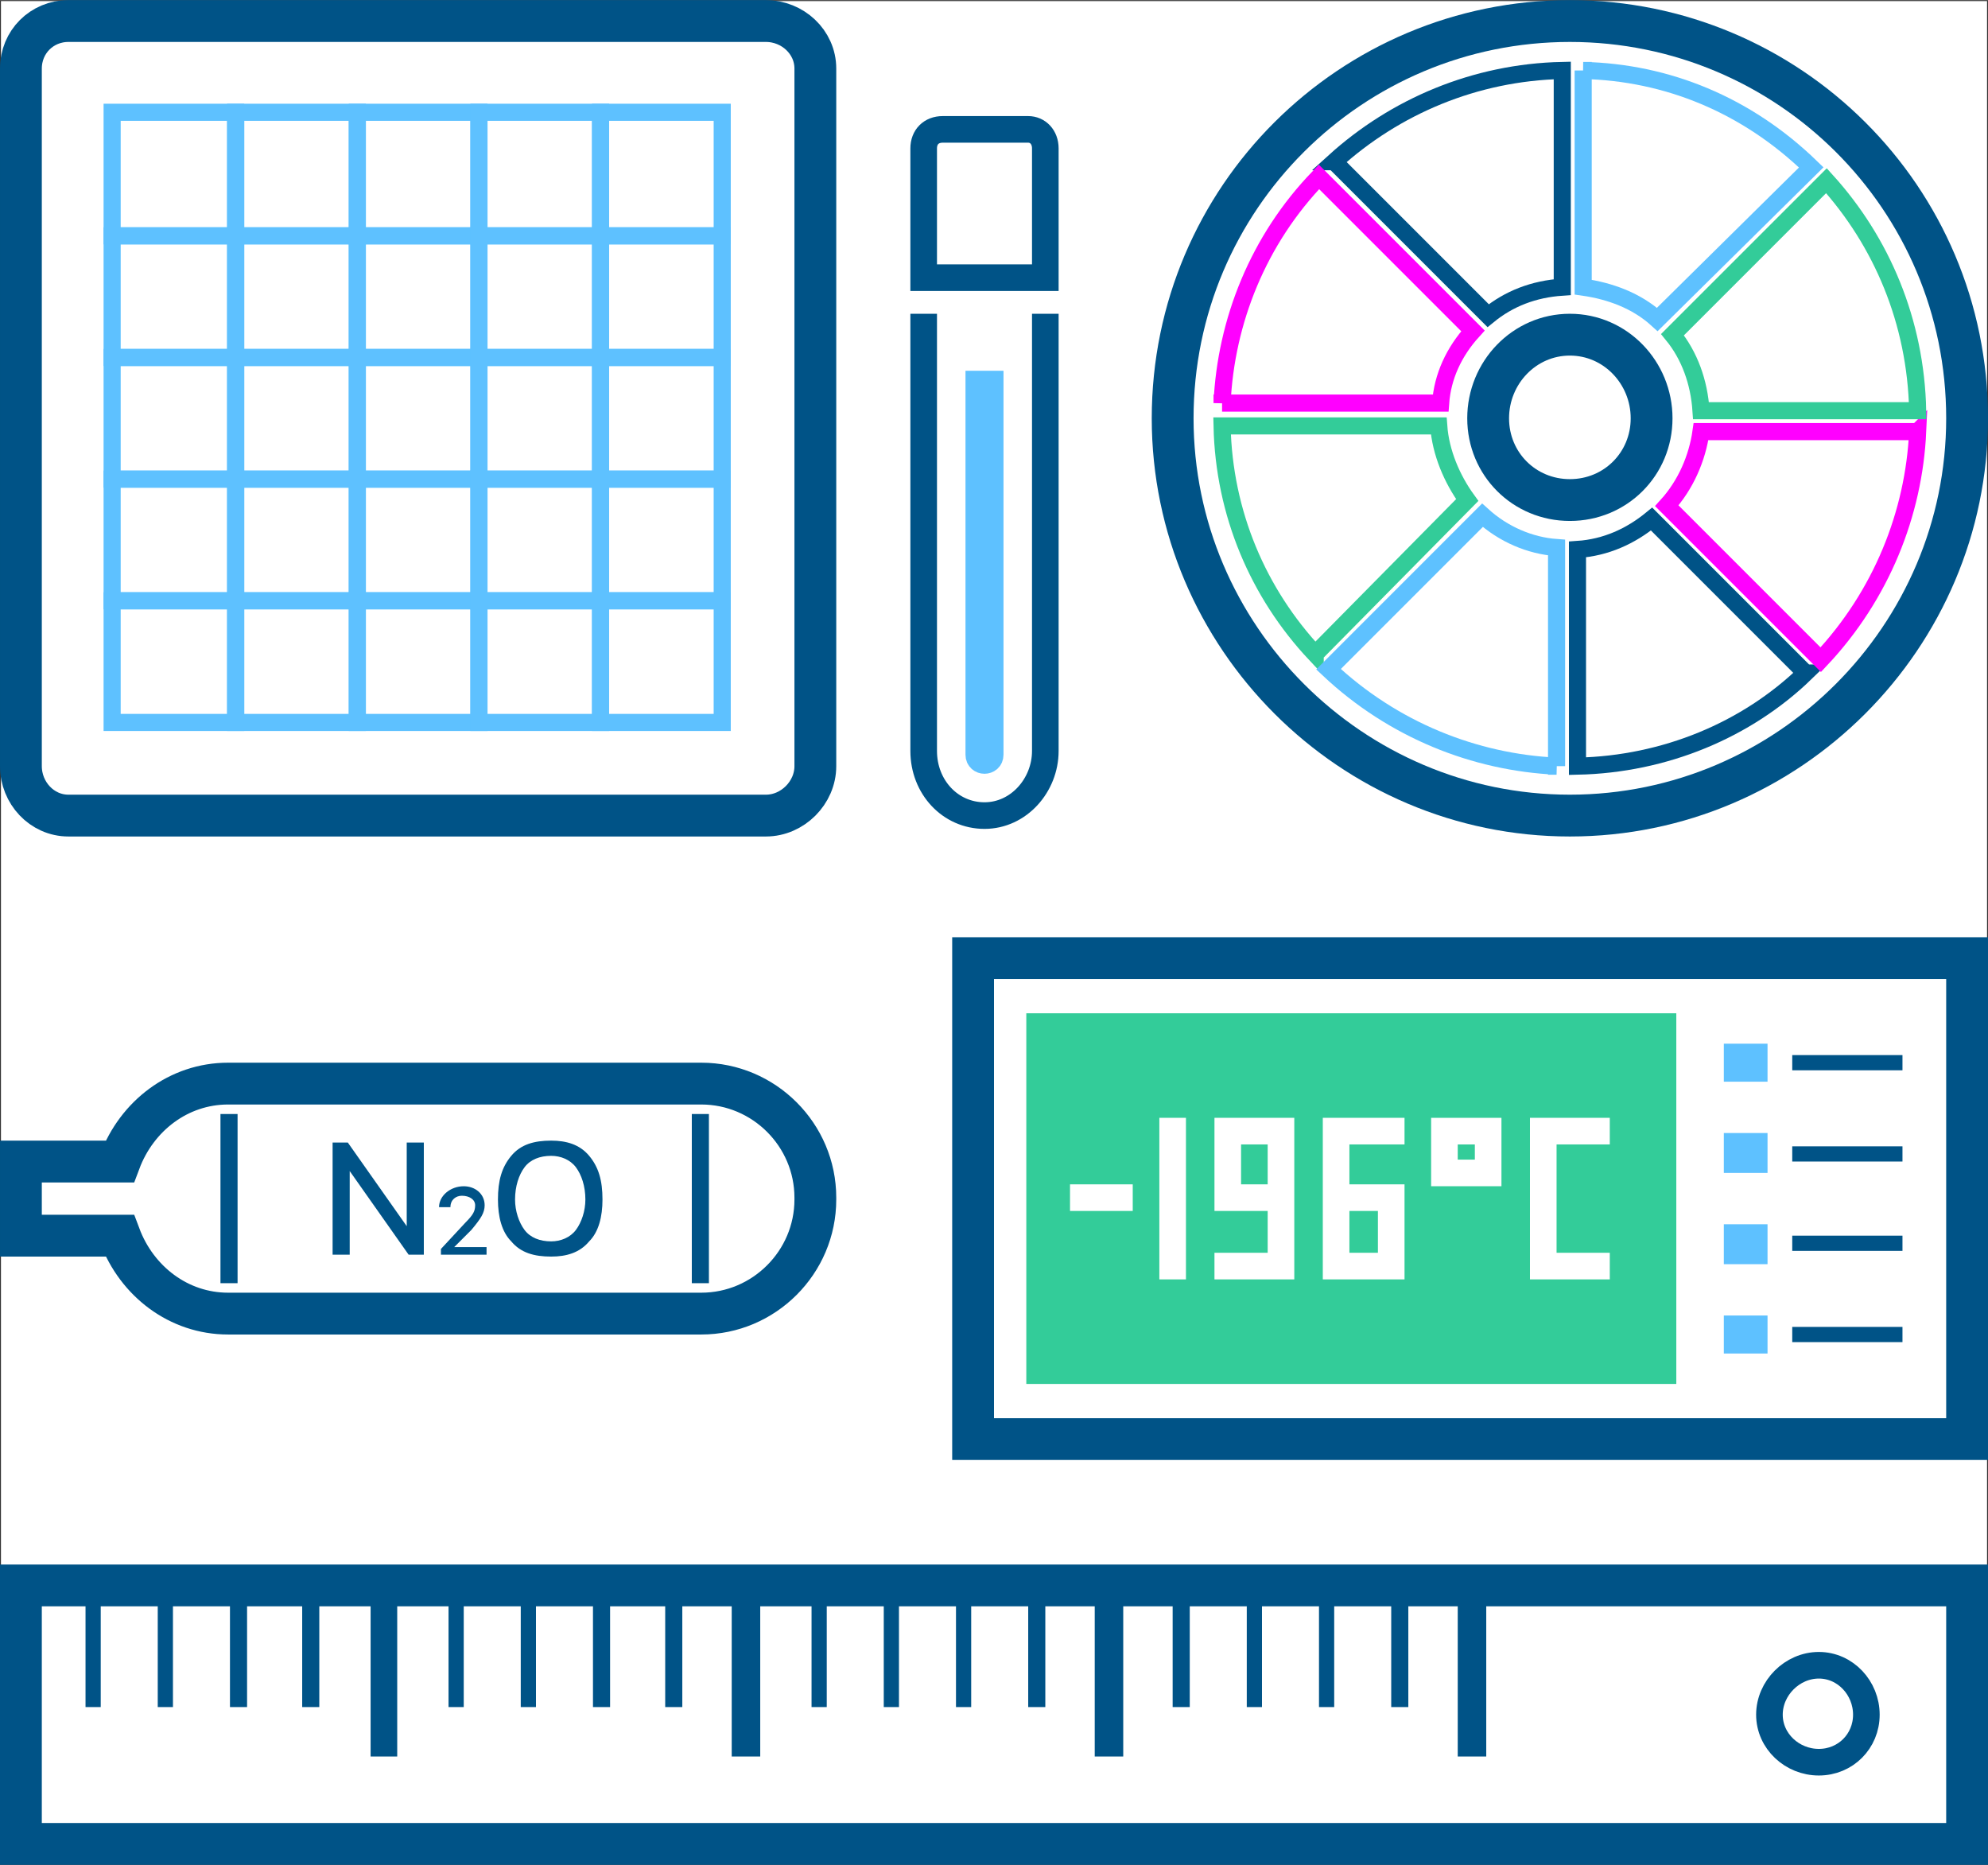
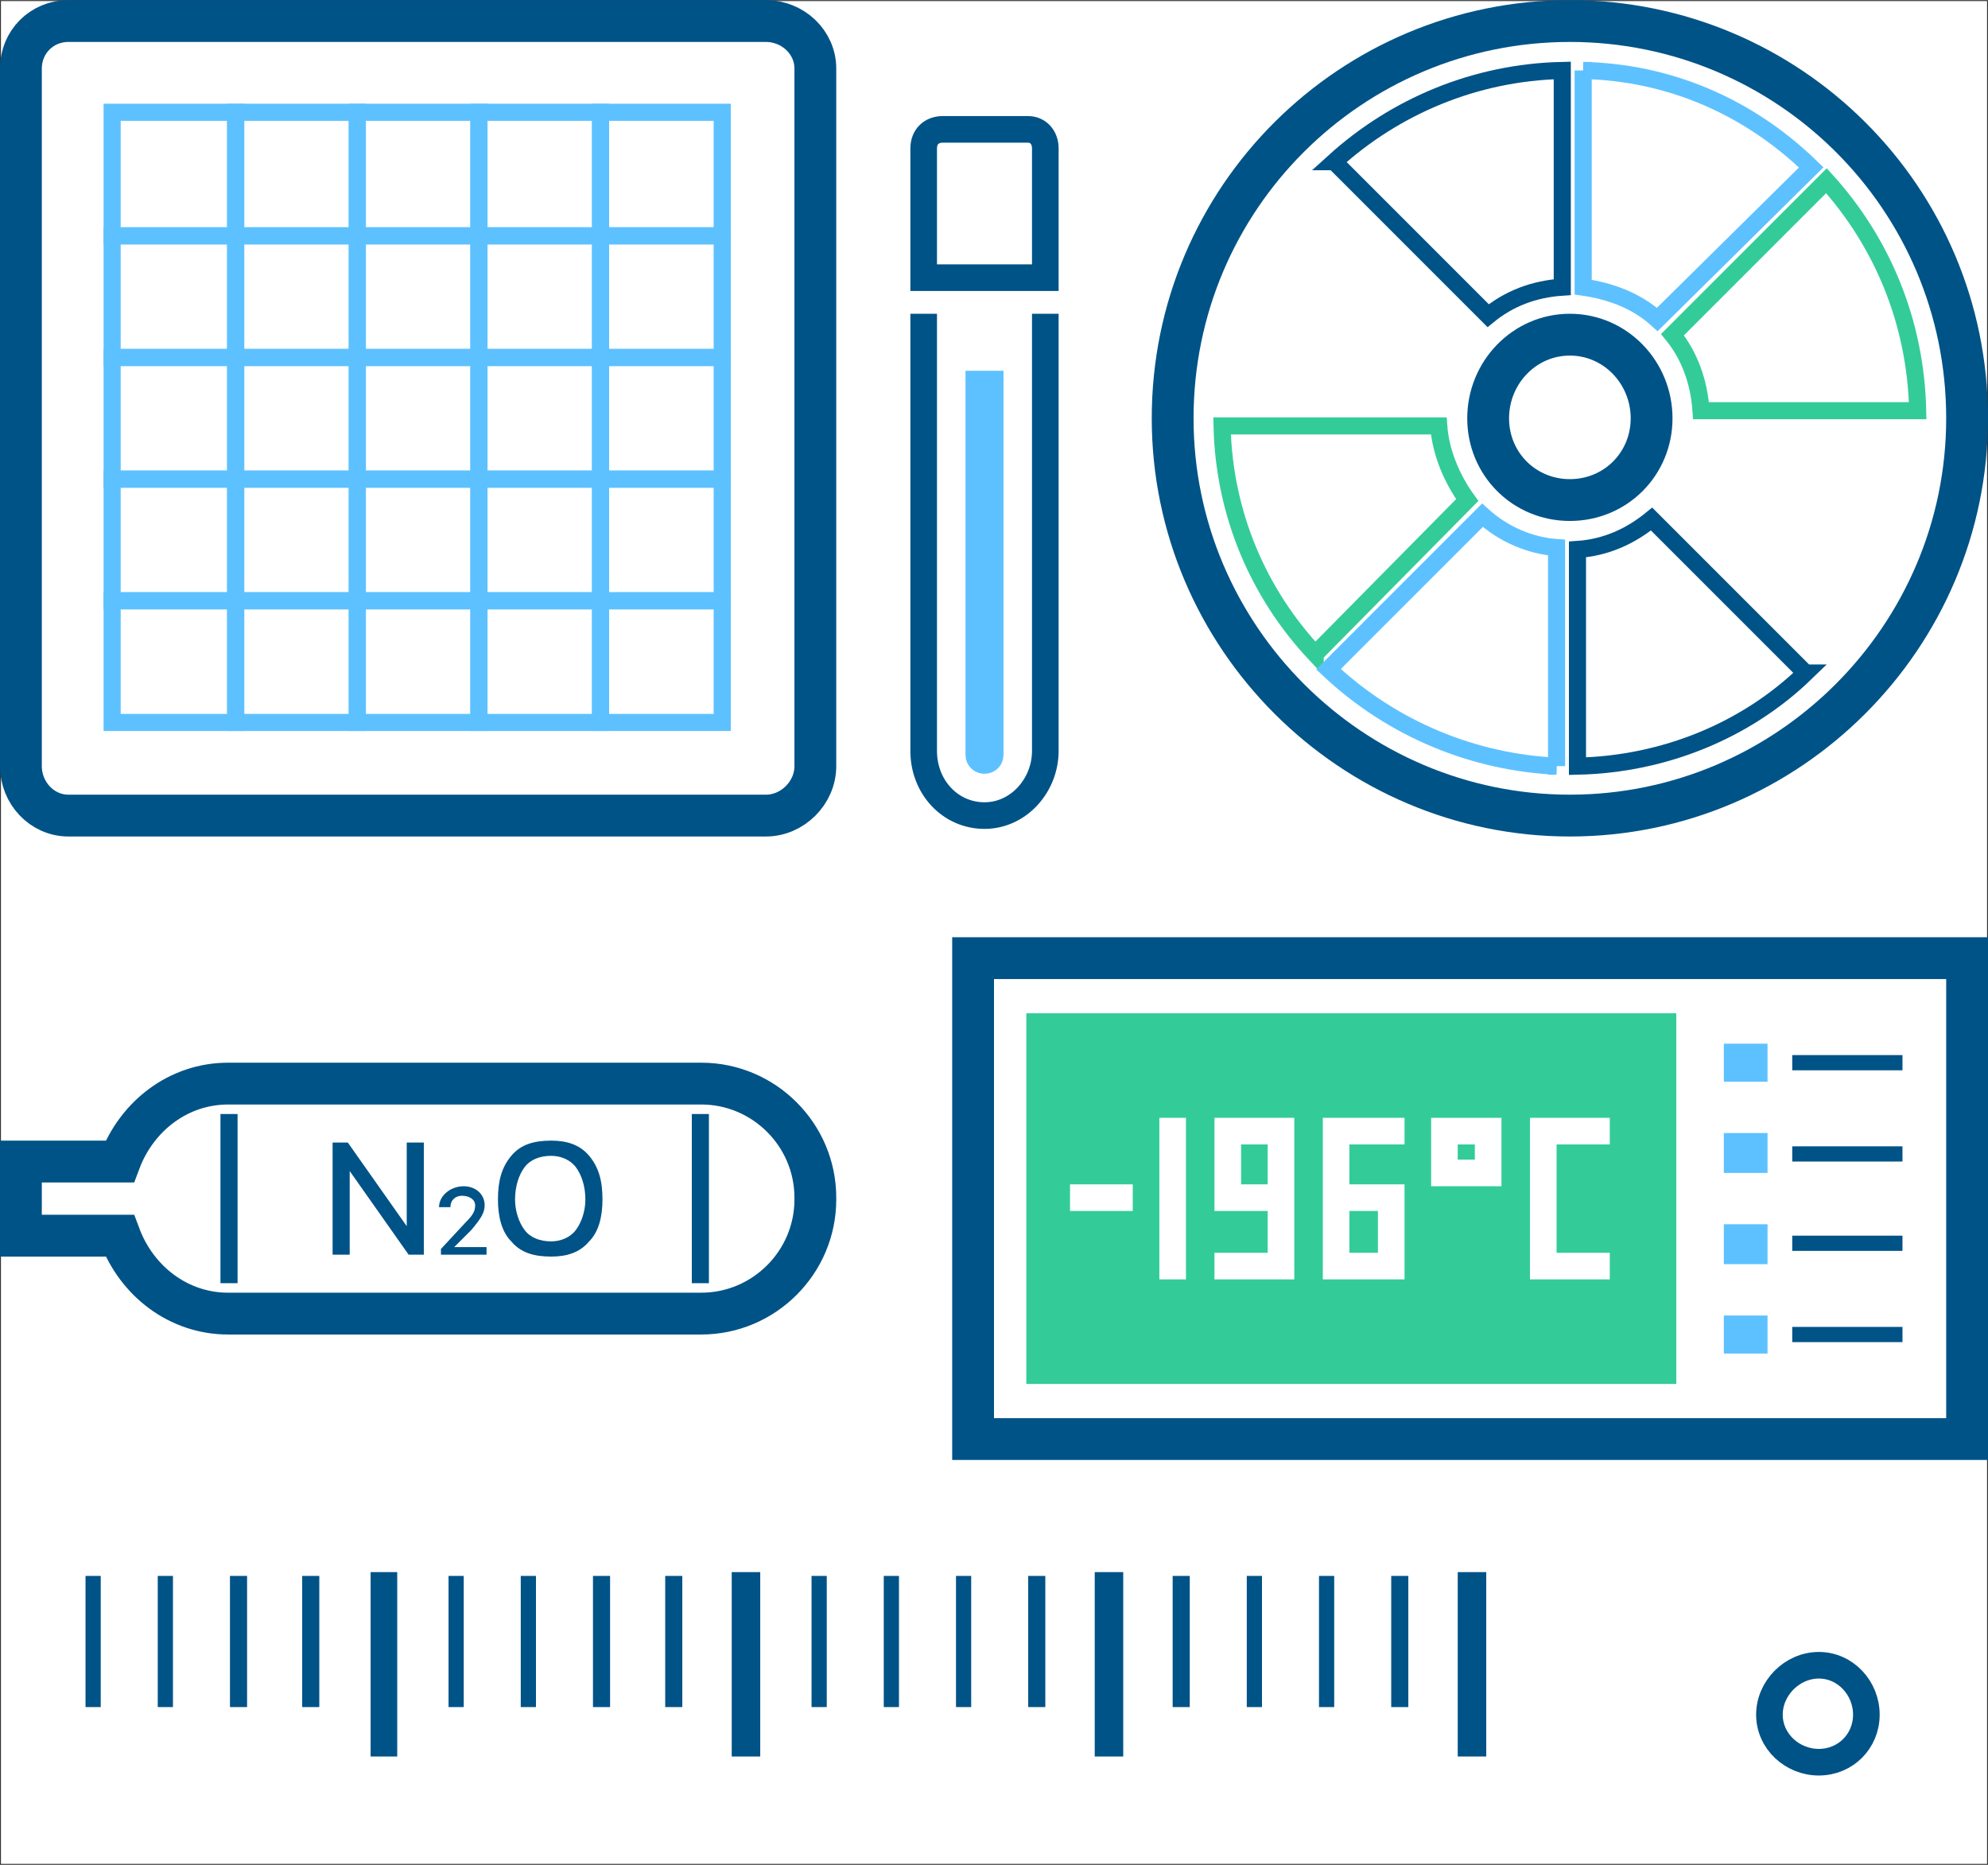
<svg xmlns="http://www.w3.org/2000/svg" xml:space="preserve" width="129px" height="121px" version="1.1" style="shape-rendering:geometricPrecision; text-rendering:geometricPrecision; image-rendering:optimizeQuality; fill-rule:evenodd; clip-rule:evenodd" viewBox="0 0 10.46 9.81">
  <rect x="0" y="0" width="10.46" height="9.81" fill="#333333" stroke="none" />
  <defs>
    <style type="text/css">
   
    .str5 {stroke:#005387;stroke-width:0.09;stroke-miterlimit:22.926}
    .str7 {stroke:#33CC99;stroke-width:0.09;stroke-miterlimit:22.926}
    .str4 {stroke:#5EC1FF;stroke-width:0.09;stroke-miterlimit:22.926}
    .str6 {stroke:fuchsia;stroke-width:0.09;stroke-miterlimit:22.926}
    .str0 {stroke:white;stroke-width:0.21;stroke-miterlimit:22.926}
    .str3 {stroke:#005387;stroke-width:0.22;stroke-miterlimit:22.926}
    .str2 {stroke:#005387;stroke-width:0.14;stroke-miterlimit:22.926}
    .str12 {stroke:#005387;stroke-width:0.14;stroke-miterlimit:22.926}
    .str9 {stroke:#5EC1FF;stroke-width:0.14;stroke-miterlimit:22.926}
    .str8 {stroke:#005387;stroke-width:0.14;stroke-linejoin:round;stroke-miterlimit:22.926}
    .str1 {stroke:#005387;stroke-width:0.22;stroke-linecap:square;stroke-miterlimit:22.926}
    .str10 {stroke:white;stroke-width:0.14;stroke-linecap:square;stroke-miterlimit:22.926}
    .str11 {stroke:white;stroke-width:0.14;stroke-linecap:square;stroke-miterlimit:22.926}
    .fil1 {fill:none}
    .fil4 {fill:#33CC99}
    .fil3 {fill:#5EC1FF}
    .fil0 {fill:white}
    .fil2 {fill:#005387;fill-rule:nonzero}
    .fil5 {fill:#33CC99;fill-rule:nonzero}
    .fil7 {fill:#5EC1FF;fill-rule:nonzero}
    .fil6 {fill:white;fill-rule:nonzero}
   
  </style>
  </defs>
  <g id="Слой_x0020_1">
    <polygon class="fil0 str0" points="0.11,0.11 10.35,0.11 10.35,9.7 0.11,9.7 " />
-     <polygon class="fil1 str1" points="0.11,8.34 0.11,9.7 10.35,9.7 10.35,8.34 " />
    <g>
      <path class="fil2" d="M0.53 8.34l-0.08 0 0 -0.05 0.08 0 0 0.05zm-0.08 0.6l0 -0.6 0.08 0 0 0.6 -0.08 0zm0 0l0.08 0 0 0.04 -0.08 0 0 -0.04z" />
    </g>
    <g>
      <path class="fil2" d="M0.91 8.34l-0.08 0 0 -0.05 0.08 0 0 0.05zm-0.08 0.6l0 -0.6 0.08 0 0 0.6 -0.08 0zm0 0l0.08 0 0 0.04 -0.08 0 0 -0.04z" />
    </g>
    <g>
      <path class="fil2" d="M1.3 8.34l-0.09 0 0 -0.05 0.09 0 0 0.05zm-0.09 0.6l0 -0.6 0.09 0 0 0.6 -0.09 0zm0 0l0.09 0 0 0.04 -0.09 0 0 -0.04z" />
    </g>
    <g>
      <path class="fil2" d="M1.68 8.34l-0.09 0 0 -0.05 0.09 0 0 0.05zm-0.09 0.6l0 -0.6 0.09 0 0 0.6 -0.09 0zm0 0l0.09 0 0 0.04 -0.09 0 0 -0.04z" />
    </g>
    <g>
      <path class="fil2" d="M2.09 8.34l-0.14 0 0 -0.07 0.14 0 0 0.07zm-0.14 0.84l0 -0.84 0.14 0 0 0.84 -0.14 0zm0 0l0.14 0 0 0.06 -0.14 0 0 -0.06z" />
    </g>
    <g>
      <path class="fil2" d="M2.44 8.34l-0.08 0 0 -0.05 0.08 0 0 0.05zm-0.08 0.6l0 -0.6 0.08 0 0 0.6 -0.08 0zm0 0l0.08 0 0 0.04 -0.08 0 0 -0.04z" />
    </g>
    <g>
      <path class="fil2" d="M2.82 8.34l-0.08 0 0 -0.05 0.08 0 0 0.05zm-0.08 0.6l0 -0.6 0.08 0 0 0.6 -0.08 0zm0 0l0.08 0 0 0.04 -0.08 0 0 -0.04z" />
    </g>
    <g>
      <path class="fil2" d="M3.21 8.34l-0.09 0 0 -0.05 0.09 0 0 0.05zm-0.09 0.6l0 -0.6 0.09 0 0 0.6 -0.09 0zm0 0l0.09 0 0 0.04 -0.09 0 0 -0.04z" />
    </g>
    <g>
      <path class="fil2" d="M3.59 8.34l-0.09 0 0 -0.05 0.09 0 0 0.05zm-0.09 0.6l0 -0.6 0.09 0 0 0.6 -0.09 0zm0 0l0.09 0 0 0.04 -0.09 0 0 -0.04z" />
    </g>
    <g>
      <path class="fil2" d="M4 8.34l-0.15 0 0 -0.07 0.15 0 0 0.07zm-0.15 0.84l0 -0.84 0.15 0 0 0.84 -0.15 0zm0 0l0.15 0 0 0.06 -0.15 0 0 -0.06z" />
    </g>
    <g>
      <path class="fil2" d="M4.35 8.34l-0.08 0 0 -0.05 0.08 0 0 0.05zm-0.08 0.6l0 -0.6 0.08 0 0 0.6 -0.08 0zm0 0l0.08 0 0 0.04 -0.08 0 0 -0.04z" />
    </g>
    <g>
      <path class="fil2" d="M4.73 8.34l-0.08 0 0 -0.05 0.08 0 0 0.05zm-0.08 0.6l0 -0.6 0.08 0 0 0.6 -0.08 0zm0 0l0.08 0 0 0.04 -0.08 0 0 -0.04z" />
    </g>
    <g>
      <path class="fil2" d="M5.11 8.34l-0.08 0 0 -0.05 0.08 0 0 0.05zm-0.08 0.6l0 -0.6 0.08 0 0 0.6 -0.08 0zm0 0l0.08 0 0 0.04 -0.08 0 0 -0.04z" />
    </g>
    <g>
      <path class="fil2" d="M5.5 8.34l-0.09 0 0 -0.05 0.09 0 0 0.05zm-0.09 0.6l0 -0.6 0.09 0 0 0.6 -0.09 0zm0 0l0.09 0 0 0.04 -0.09 0 0 -0.04z" />
    </g>
    <g>
      <path class="fil2" d="M5.91 8.34l-0.15 0 0 -0.07 0.15 0 0 0.07zm-0.15 0.84l0 -0.84 0.15 0 0 0.84 -0.15 0zm0 0l0.15 0 0 0.06 -0.15 0 0 -0.06z" />
    </g>
    <g>
      <path class="fil2" d="M6.26 8.34l-0.09 0 0 -0.05 0.09 0 0 0.05zm-0.09 0.6l0 -0.6 0.09 0 0 0.6 -0.09 0zm0 0l0.09 0 0 0.04 -0.09 0 0 -0.04z" />
    </g>
    <g>
      <path class="fil2" d="M6.64 8.34l-0.08 0 0 -0.05 0.08 0 0 0.05zm-0.08 0.6l0 -0.6 0.08 0 0 0.6 -0.08 0zm0 0l0.08 0 0 0.04 -0.08 0 0 -0.04z" />
    </g>
    <g>
      <path class="fil2" d="M7.02 8.34l-0.08 0 0 -0.05 0.08 0 0 0.05zm-0.08 0.6l0 -0.6 0.08 0 0 0.6 -0.08 0zm0 0l0.08 0 0 0.04 -0.08 0 0 -0.04z" />
    </g>
    <g>
      <path class="fil2" d="M7.41 8.34l-0.09 0 0 -0.05 0.09 0 0 0.05zm-0.09 0.6l0 -0.6 0.09 0 0 0.6 -0.09 0zm0 0l0.09 0 0 0.04 -0.09 0 0 -0.04z" />
    </g>
    <g>
      <path class="fil2" d="M7.82 8.34l-0.15 0 0 -0.07 0.15 0 0 0.07zm-0.15 0.84l0 -0.84 0.15 0 0 0.84 -0.15 0zm0 0l0.15 0 0 0.06 -0.15 0 0 -0.06z" />
    </g>
    <path class="fil1 str2" d="M9.57 8.76c0.14,0 0.25,0.12 0.25,0.26 0,0.14 -0.11,0.25 -0.25,0.25 -0.14,0 -0.26,-0.11 -0.26,-0.25 0,-0.14 0.12,-0.26 0.26,-0.26z" />
    <path class="fil1 str3" d="M1.2 5.7l2.49 0c0.33,0 0.6,0.27 0.6,0.6l0 0.01c0,0.33 -0.27,0.6 -0.6,0.6l-2.49 0c-0.26,0 -0.48,-0.17 -0.57,-0.41l-0.52 0 0 -0.39 0.52 0c0.09,-0.24 0.31,-0.41 0.57,-0.41z" />
    <path class="fil1 str3" d="M0.36 0.11l3.67 0c0.14,0 0.26,0.11 0.26,0.25l0 3.67c0,0.14 -0.12,0.26 -0.26,0.26l-3.67 0c-0.14,0 -0.25,-0.12 -0.25,-0.26l0 -3.67c0,-0.14 0.11,-0.25 0.25,-0.25z" />
    <g>
      <path class="fil2" d="M1.25 5.91l-0.09 0 0 -0.05 0.09 0 0 0.05zm-0.09 0.79l0 -0.79 0.09 0 0 0.79 -0.09 0zm0 0l0.09 0 0 0.05 -0.09 0 0 -0.05z" />
    </g>
    <g>
      <path class="fil2" d="M3.73 5.91l-0.09 0 0 -0.05 0.09 0 0 0.05zm-0.09 0.79l0 -0.79 0.09 0 0 0.79 -0.09 0zm0 0l0.09 0 0 0.05 -0.09 0 0 -0.05z" />
    </g>
    <polygon class="fil1 str4" points="0.59,0.59 1.24,0.59 1.24,1.24 0.59,1.24 " />
    <polygon class="fil1 str4" points="1.24,0.59 1.88,0.59 1.88,1.24 1.24,1.24 " />
    <polygon class="fil1 str4" points="1.88,0.59 2.52,0.59 2.52,1.24 1.88,1.24 " />
    <polygon class="fil1 str4" points="2.52,0.59 3.16,0.59 3.16,1.24 2.52,1.24 " />
    <polygon class="fil1 str4" points="3.16,0.59 3.8,0.59 3.8,1.24 3.16,1.24 " />
    <polygon class="fil1 str4" points="0.59,1.24 1.24,1.24 1.24,1.88 0.59,1.88 " />
    <polygon class="fil1 str4" points="1.24,1.24 1.88,1.24 1.88,1.88 1.24,1.88 " />
    <polygon class="fil1 str4" points="1.88,1.24 2.52,1.24 2.52,1.88 1.88,1.88 " />
    <polygon class="fil1 str4" points="2.52,1.24 3.16,1.24 3.16,1.88 2.52,1.88 " />
    <polygon class="fil1 str4" points="3.16,1.24 3.8,1.24 3.8,1.88 3.16,1.88 " />
    <polygon class="fil1 str4" points="0.59,1.88 1.24,1.88 1.24,2.52 0.59,2.52 " />
    <polygon class="fil1 str4" points="1.24,1.88 1.88,1.88 1.88,2.52 1.24,2.52 " />
    <polygon class="fil1 str4" points="1.88,1.88 2.52,1.88 2.52,2.52 1.88,2.52 " />
    <polygon class="fil1 str4" points="2.52,1.88 3.16,1.88 3.16,2.52 2.52,2.52 " />
    <polygon class="fil1 str4" points="3.16,1.88 3.8,1.88 3.8,2.52 3.16,2.52 " />
    <polygon class="fil1 str4" points="0.59,2.52 1.24,2.52 1.24,3.16 0.59,3.16 " />
    <polygon class="fil1 str4" points="1.24,2.52 1.88,2.52 1.88,3.16 1.24,3.16 " />
    <polygon class="fil1 str4" points="1.88,2.52 2.52,2.52 2.52,3.16 1.88,3.16 " />
    <polygon class="fil1 str4" points="2.52,2.52 3.16,2.52 3.16,3.16 2.52,3.16 " />
    <polygon class="fil1 str4" points="3.16,2.52 3.8,2.52 3.8,3.16 3.16,3.16 " />
    <polygon class="fil1 str4" points="0.59,3.16 1.24,3.16 1.24,3.8 0.59,3.8 " />
    <polygon class="fil1 str4" points="1.24,3.16 1.88,3.16 1.88,3.8 1.24,3.8 " />
    <polygon class="fil1 str4" points="1.88,3.16 2.52,3.16 2.52,3.8 1.88,3.8 " />
    <polygon class="fil1 str4" points="2.52,3.16 3.16,3.16 3.16,3.8 2.52,3.8 " />
    <polygon class="fil1 str4" points="3.16,3.16 3.8,3.16 3.8,3.8 3.16,3.8 " />
    <g>
      <path class="fil1 str3" d="M8.26 0.11c1.15,0 2.09,0.93 2.09,2.09 0,1.15 -0.94,2.09 -2.09,2.09 -1.15,0 -2.09,-0.94 -2.09,-2.09 0,-1.16 0.94,-2.09 2.09,-2.09z" />
      <path class="fil1 str5" d="M7.02 0.85c0.32,-0.29 0.74,-0.47 1.2,-0.48l0 1.14c-0.15,0.01 -0.28,0.06 -0.39,0.15l-0.81 -0.81z" />
-       <path class="fil1 str6" d="M6.43 2.12c0.02,-0.43 0.19,-0.86 0.51,-1.19l0.81 0.81c-0.1,0.11 -0.16,0.24 -0.17,0.38l-1.15 0z" />
      <path class="fil1 str7" d="M6.92 3.44c-0.3,-0.32 -0.48,-0.74 -0.49,-1.2l1.14 0c0.01,0.14 0.07,0.28 0.15,0.39l-0.8 0.81z" />
      <path class="fil1 str4" d="M8.19 4.03c-0.43,-0.02 -0.86,-0.19 -1.2,-0.51l0.81 -0.81c0.11,0.1 0.25,0.16 0.39,0.17l0 1.15z" />
      <path class="fil1 str5" d="M9.5 3.54c-0.31,0.3 -0.74,0.48 -1.2,0.49l0 -1.14c0.15,-0.01 0.28,-0.07 0.39,-0.16l0.81 0.81z" />
-       <path class="fil1 str6" d="M10.09 2.27c-0.02,0.43 -0.19,0.86 -0.51,1.2l-0.81 -0.81c0.1,-0.11 0.16,-0.25 0.18,-0.39l1.14 0z" />
      <path class="fil1 str7" d="M9.61 0.95c0.29,0.32 0.47,0.74 0.48,1.21l-1.14 0c-0.01,-0.15 -0.06,-0.29 -0.15,-0.4l0.81 -0.81z" />
      <path class="fil1 str4" d="M8.33 0.37c0.44,0.01 0.86,0.18 1.2,0.51l-0.81 0.8c-0.11,-0.1 -0.25,-0.15 -0.39,-0.17l0 -1.14z" />
      <path class="fil1 str3" d="M8.26 1.76c0.24,0 0.43,0.2 0.43,0.44 0,0.24 -0.19,0.43 -0.43,0.43 -0.24,0 -0.43,-0.19 -0.43,-0.43 0,-0.24 0.19,-0.44 0.43,-0.44z" />
    </g>
    <path class="fil1 str8" d="M5.5 1.65l0 2.3c0,0.18 -0.14,0.34 -0.32,0.34l0 0c-0.18,0 -0.32,-0.15 -0.32,-0.34l0 -2.3" />
    <path class="fil3 str9" d="M5.15 3.97c0,0.04 0.06,0.04 0.06,0l0 -1.95 -0.06 0 0 1.95z" />
    <polygon class="fil1 str1" points="5.12,5.04 5.12,7.57 10.35,7.57 10.35,5.04 " />
    <g>
      <polygon class="fil4" points="8.71,7.17 5.51,7.17 5.51,5.44 8.71,5.44 " />
      <path id="1" class="fil5" d="M5.51 7.06l3.2 0 0 0.22 -3.2 0 -0.11 -0.11 0.11 -0.11zm0 0.22l-0.11 0 0 -0.11 0.11 0.11zm0.11 -1.84l0 1.73 -0.22 0 0 -1.73 0.11 -0.11 0.11 0.11zm-0.22 0l0 -0.11 0.11 0 -0.11 0.11zm3.31 0.11l-3.2 0 0 -0.22 3.2 0 0.11 0.11 -0.11 0.11zm0 -0.22l0.11 0 0 0.11 -0.11 -0.11zm-0.1 1.84l0 -1.73 0.21 0 0 1.73 -0.11 0.11 -0.1 -0.11zm0.21 0l0 0.11 -0.11 0 0.11 -0.11z" />
    </g>
    <line class="fil1 str10" x1="6.17" y1="5.95" x2="6.17" y2="6.66" />
    <line class="fil1 str10" x1="5.7" y1="6.3" x2="5.89" y2="6.3" />
    <g>
      <path class="fil6" d="M7.83 6.02l-0.23 0 0 -0.14 0.23 0 0.07 0.07 -0.07 0.07zm0 -0.14l0.07 0 0 0.07 -0.07 -0.07zm-0.07 0.29l0 -0.22 0.14 0 0 0.22 -0.07 0.07 -0.07 -0.07zm0.14 0l0 0.07 -0.07 0 0.07 -0.07zm-0.3 -0.07l0.23 0 0 0.14 -0.23 0 -0.07 -0.07 0.07 -0.07zm0 0.14l-0.07 0 0 -0.07 0.07 0.07zm0.07 -0.29l0 0.22 -0.14 0 0 -0.22 0.07 -0.07 0.07 0.07zm-0.14 0l0 -0.07 0.07 0 -0.07 0.07z" />
    </g>
    <polyline class="fil1 str11" points="8.4,6.66 8.12,6.66 8.12,5.95 8.4,5.95 " />
    <polyline class="fil1 str11" points="6.46,6.66 6.74,6.66 6.74,5.95 6.46,5.95 6.46,6.3 6.72,6.3 " />
    <polyline class="fil1 str11" points="7.32,5.95 7.03,5.95 7.03,6.66 7.32,6.66 7.32,6.3 7.06,6.3 " />
    <g>
      <g>
        <path class="fil2" d="M9.48 5.55l0 0.08 -0.05 0 0 -0.08 0.05 0zm0.49 0.08l-0.49 0 0 -0.08 0.49 0 0 0.08zm0 0l0 -0.08 0.04 0 0 0.08 -0.04 0z" />
      </g>
      <g>
        <path class="fil7" d="M9.18 5.49l0 0.2 -0.11 0 0 -0.2 0.11 0zm0.01 0.2l-0.01 0 0 -0.2 0.01 0 0 0.2zm0 0l0 -0.2 0.11 0 0 0.2 -0.11 0z" />
      </g>
      <g>
        <path class="fil2" d="M9.48 6.03l0 0.08 -0.05 0 0 -0.08 0.05 0zm0.49 0.08l-0.49 0 0 -0.08 0.49 0 0 0.08zm0 0l0 -0.08 0.04 0 0 0.08 -0.04 0z" />
      </g>
      <g>
        <path class="fil7" d="M9.18 5.96l0 0.21 -0.11 0 0 -0.21 0.11 0zm0.01 0.21l-0.01 0 0 -0.21 0.01 0 0 0.21zm0 0l0 -0.21 0.11 0 0 0.21 -0.11 0z" />
      </g>
      <g>
        <path class="fil2" d="M9.48 6.5l0 0.08 -0.05 0 0 -0.08 0.05 0zm0.49 0.08l-0.49 0 0 -0.08 0.49 0 0 0.08zm0 0l0 -0.08 0.04 0 0 0.08 -0.04 0z" />
      </g>
      <g>
        <path class="fil7" d="M9.18 6.44l0 0.21 -0.11 0 0 -0.21 0.11 0zm0.01 0.21l-0.01 0 0 -0.21 0.01 0 0 0.21zm0 0l0 -0.21 0.11 0 0 0.21 -0.11 0z" />
      </g>
      <g>
        <path class="fil2" d="M9.48 6.98l0 0.08 -0.05 0 0 -0.08 0.05 0zm0.49 0.08l-0.49 0 0 -0.08 0.49 0 0 0.08zm0 0l0 -0.08 0.04 0 0 0.08 -0.04 0z" />
      </g>
      <g>
        <path class="fil7" d="M9.18 6.92l0 0.2 -0.11 0 0 -0.2 0.11 0zm0.01 0.2l-0.01 0 0 -0.2 0.01 0 0 0.2zm0 0l0 -0.2 0.11 0 0 0.2 -0.11 0z" />
      </g>
    </g>
    <path class="fil2" d="M1.75 6.6l0 -0.59 0.08 0 0.31 0.44 0 0 0 -0.44 0.09 0 0 0.59 -0.08 0 -0.31 -0.44 0 0 0 0.44 -0.09 0zm1.15 -0.6c0.08,0 0.15,0.02 0.2,0.08 0.05,0.06 0.07,0.13 0.07,0.23 0,0.09 -0.02,0.17 -0.07,0.22 -0.05,0.06 -0.12,0.08 -0.2,0.08 -0.09,0 -0.16,-0.02 -0.21,-0.08 -0.05,-0.05 -0.07,-0.13 -0.07,-0.22 0,-0.1 0.02,-0.17 0.07,-0.23 0.05,-0.06 0.12,-0.08 0.21,-0.08zm0 0.08c-0.06,0 -0.11,0.02 -0.14,0.06 -0.03,0.04 -0.05,0.1 -0.05,0.17 0,0.06 0.02,0.12 0.05,0.16 0.03,0.04 0.08,0.06 0.14,0.06 0.05,0 0.1,-0.02 0.13,-0.06 0.03,-0.04 0.05,-0.1 0.05,-0.16 0,-0.07 -0.02,-0.13 -0.05,-0.17 -0.03,-0.04 -0.08,-0.06 -0.13,-0.06zm-0.59 0.27l0 0 0.06 0 0 0c0,-0.04 0.03,-0.06 0.06,-0.06 0.04,0 0.07,0.02 0.07,0.05 0,0.03 -0.01,0.05 -0.05,0.09l-0.13 0.14 0 0.03 0.24 0 0 -0.04 -0.17 0 0 0 0.09 -0.09c0.05,-0.06 0.07,-0.09 0.07,-0.13 0,-0.06 -0.05,-0.1 -0.11,-0.1 -0.07,0 -0.13,0.05 -0.13,0.11z" />
    <path class="fil1 str12" d="M5.5 1.46l0 -0.68c0,-0.06 -0.04,-0.1 -0.09,-0.1l-0.45 0c-0.06,0 -0.1,0.04 -0.1,0.1l0 0.68 0.64 0z" />
  </g>
</svg>